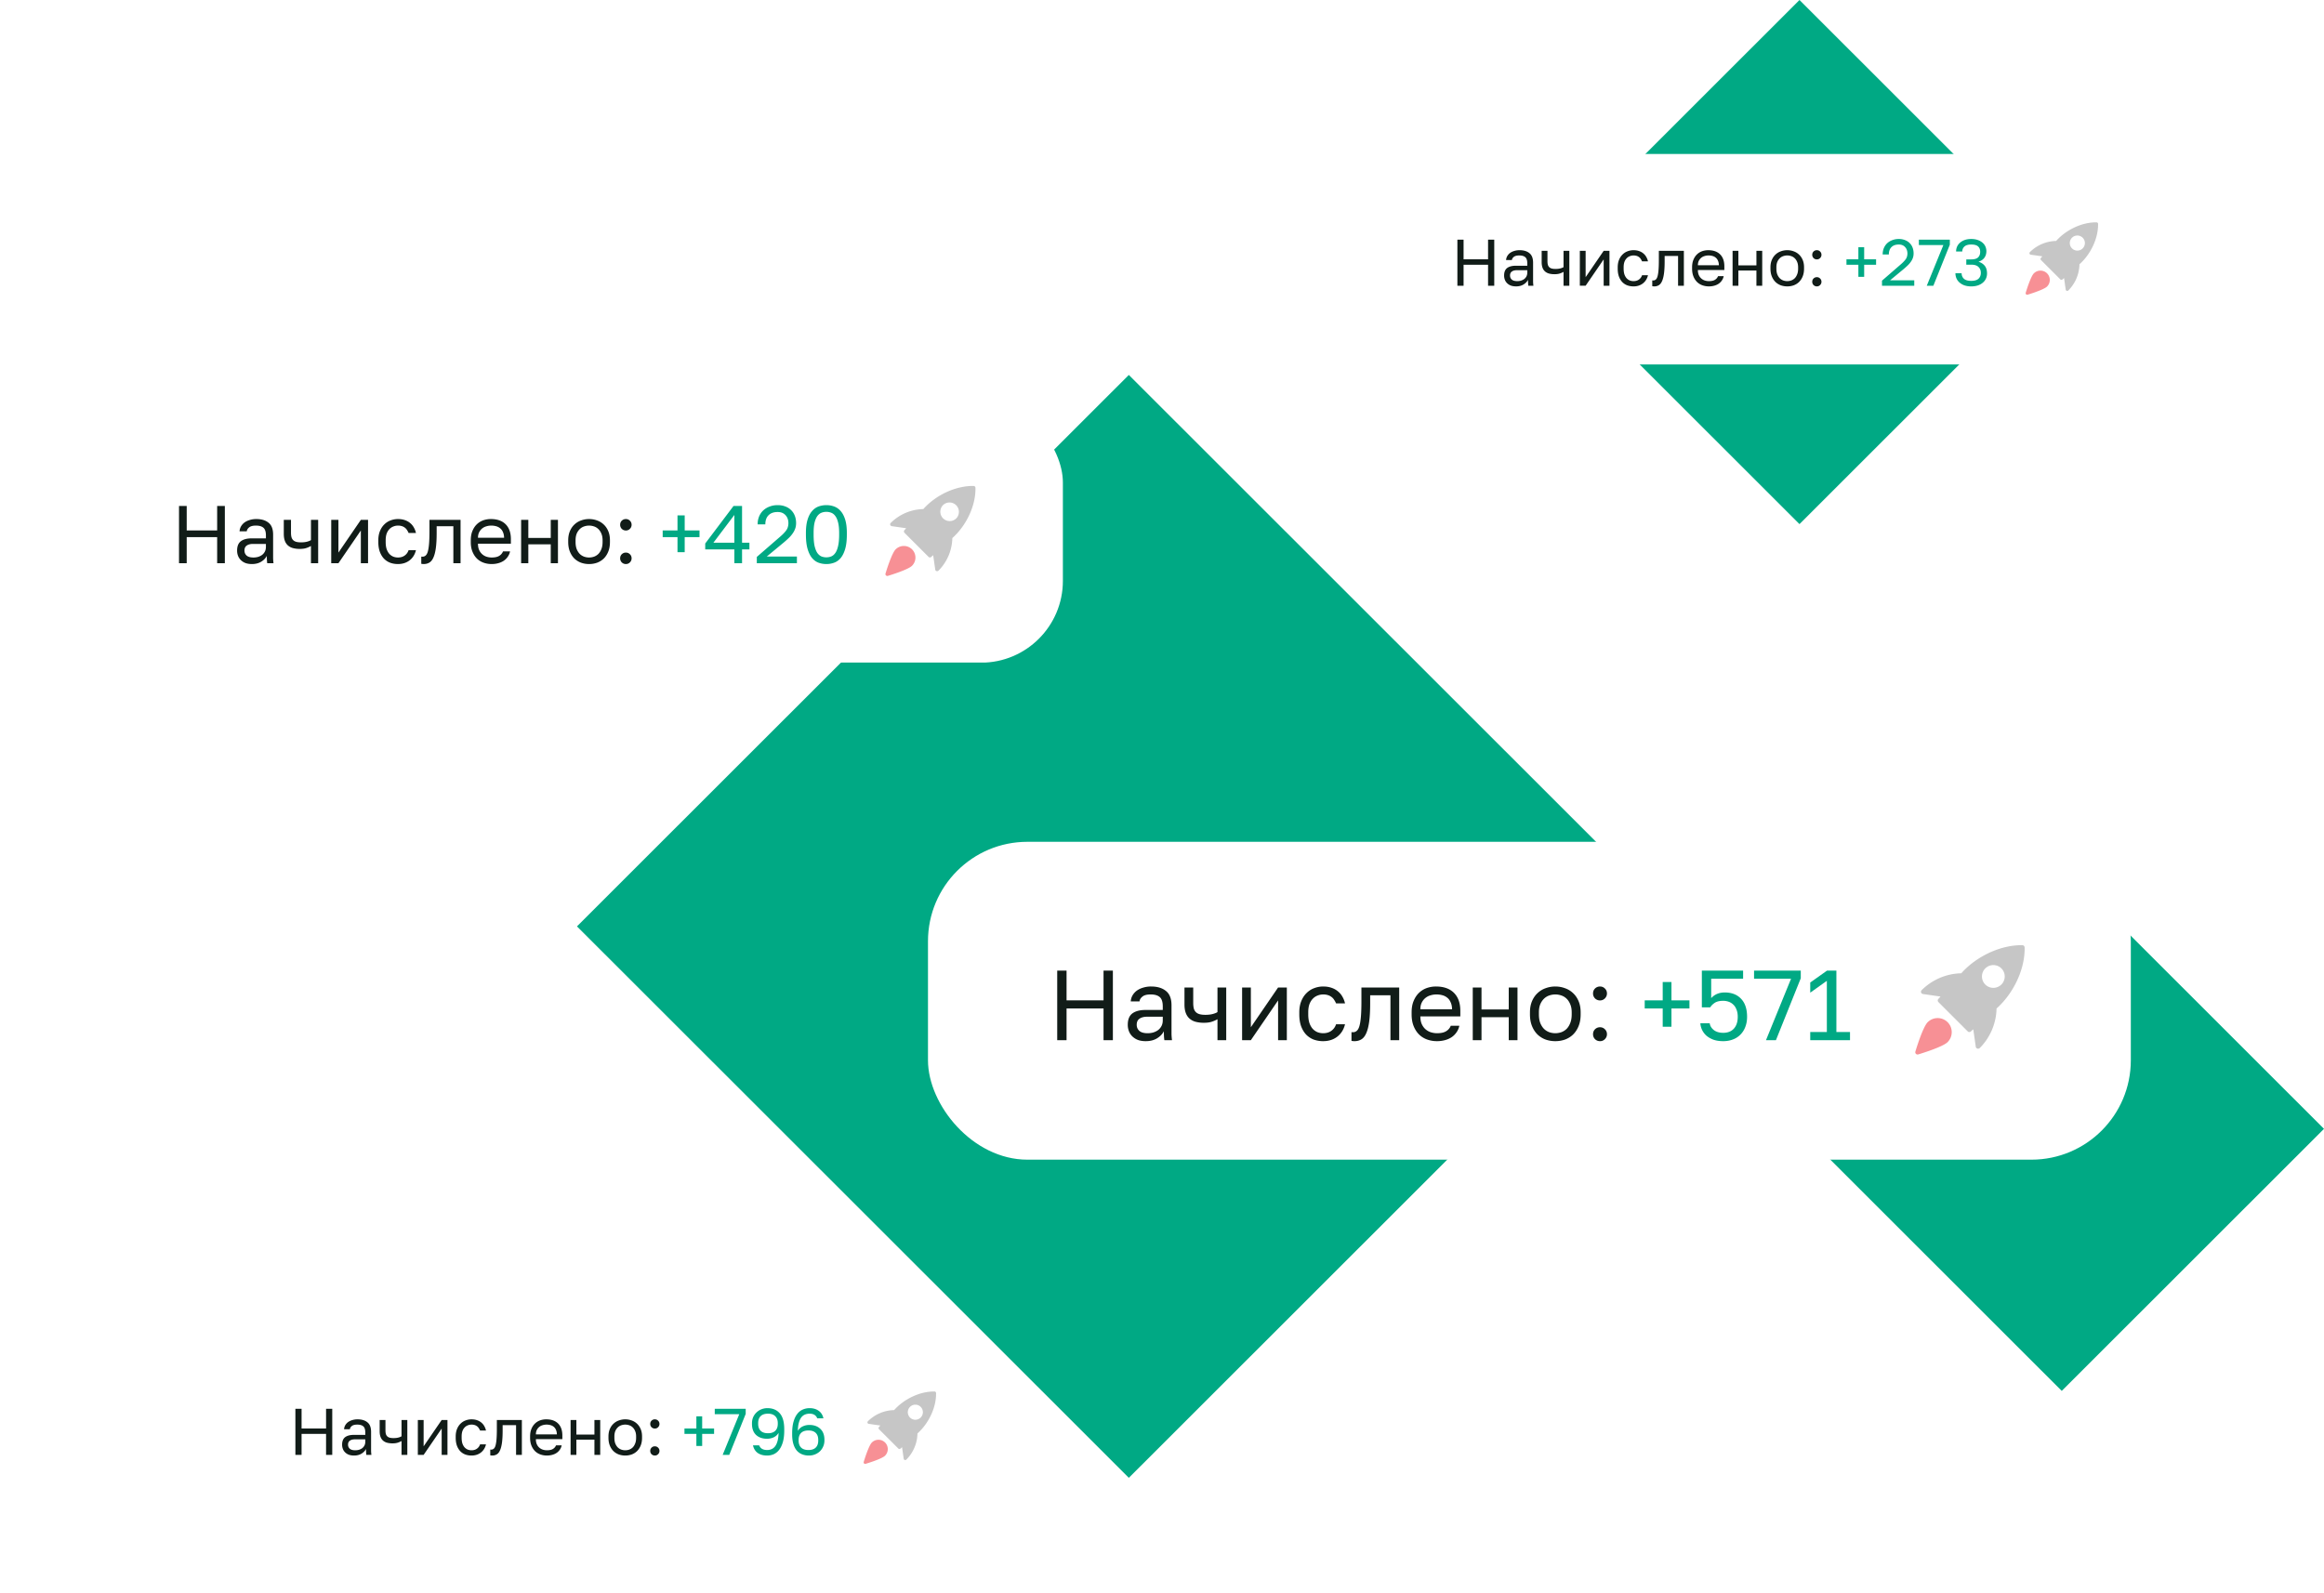
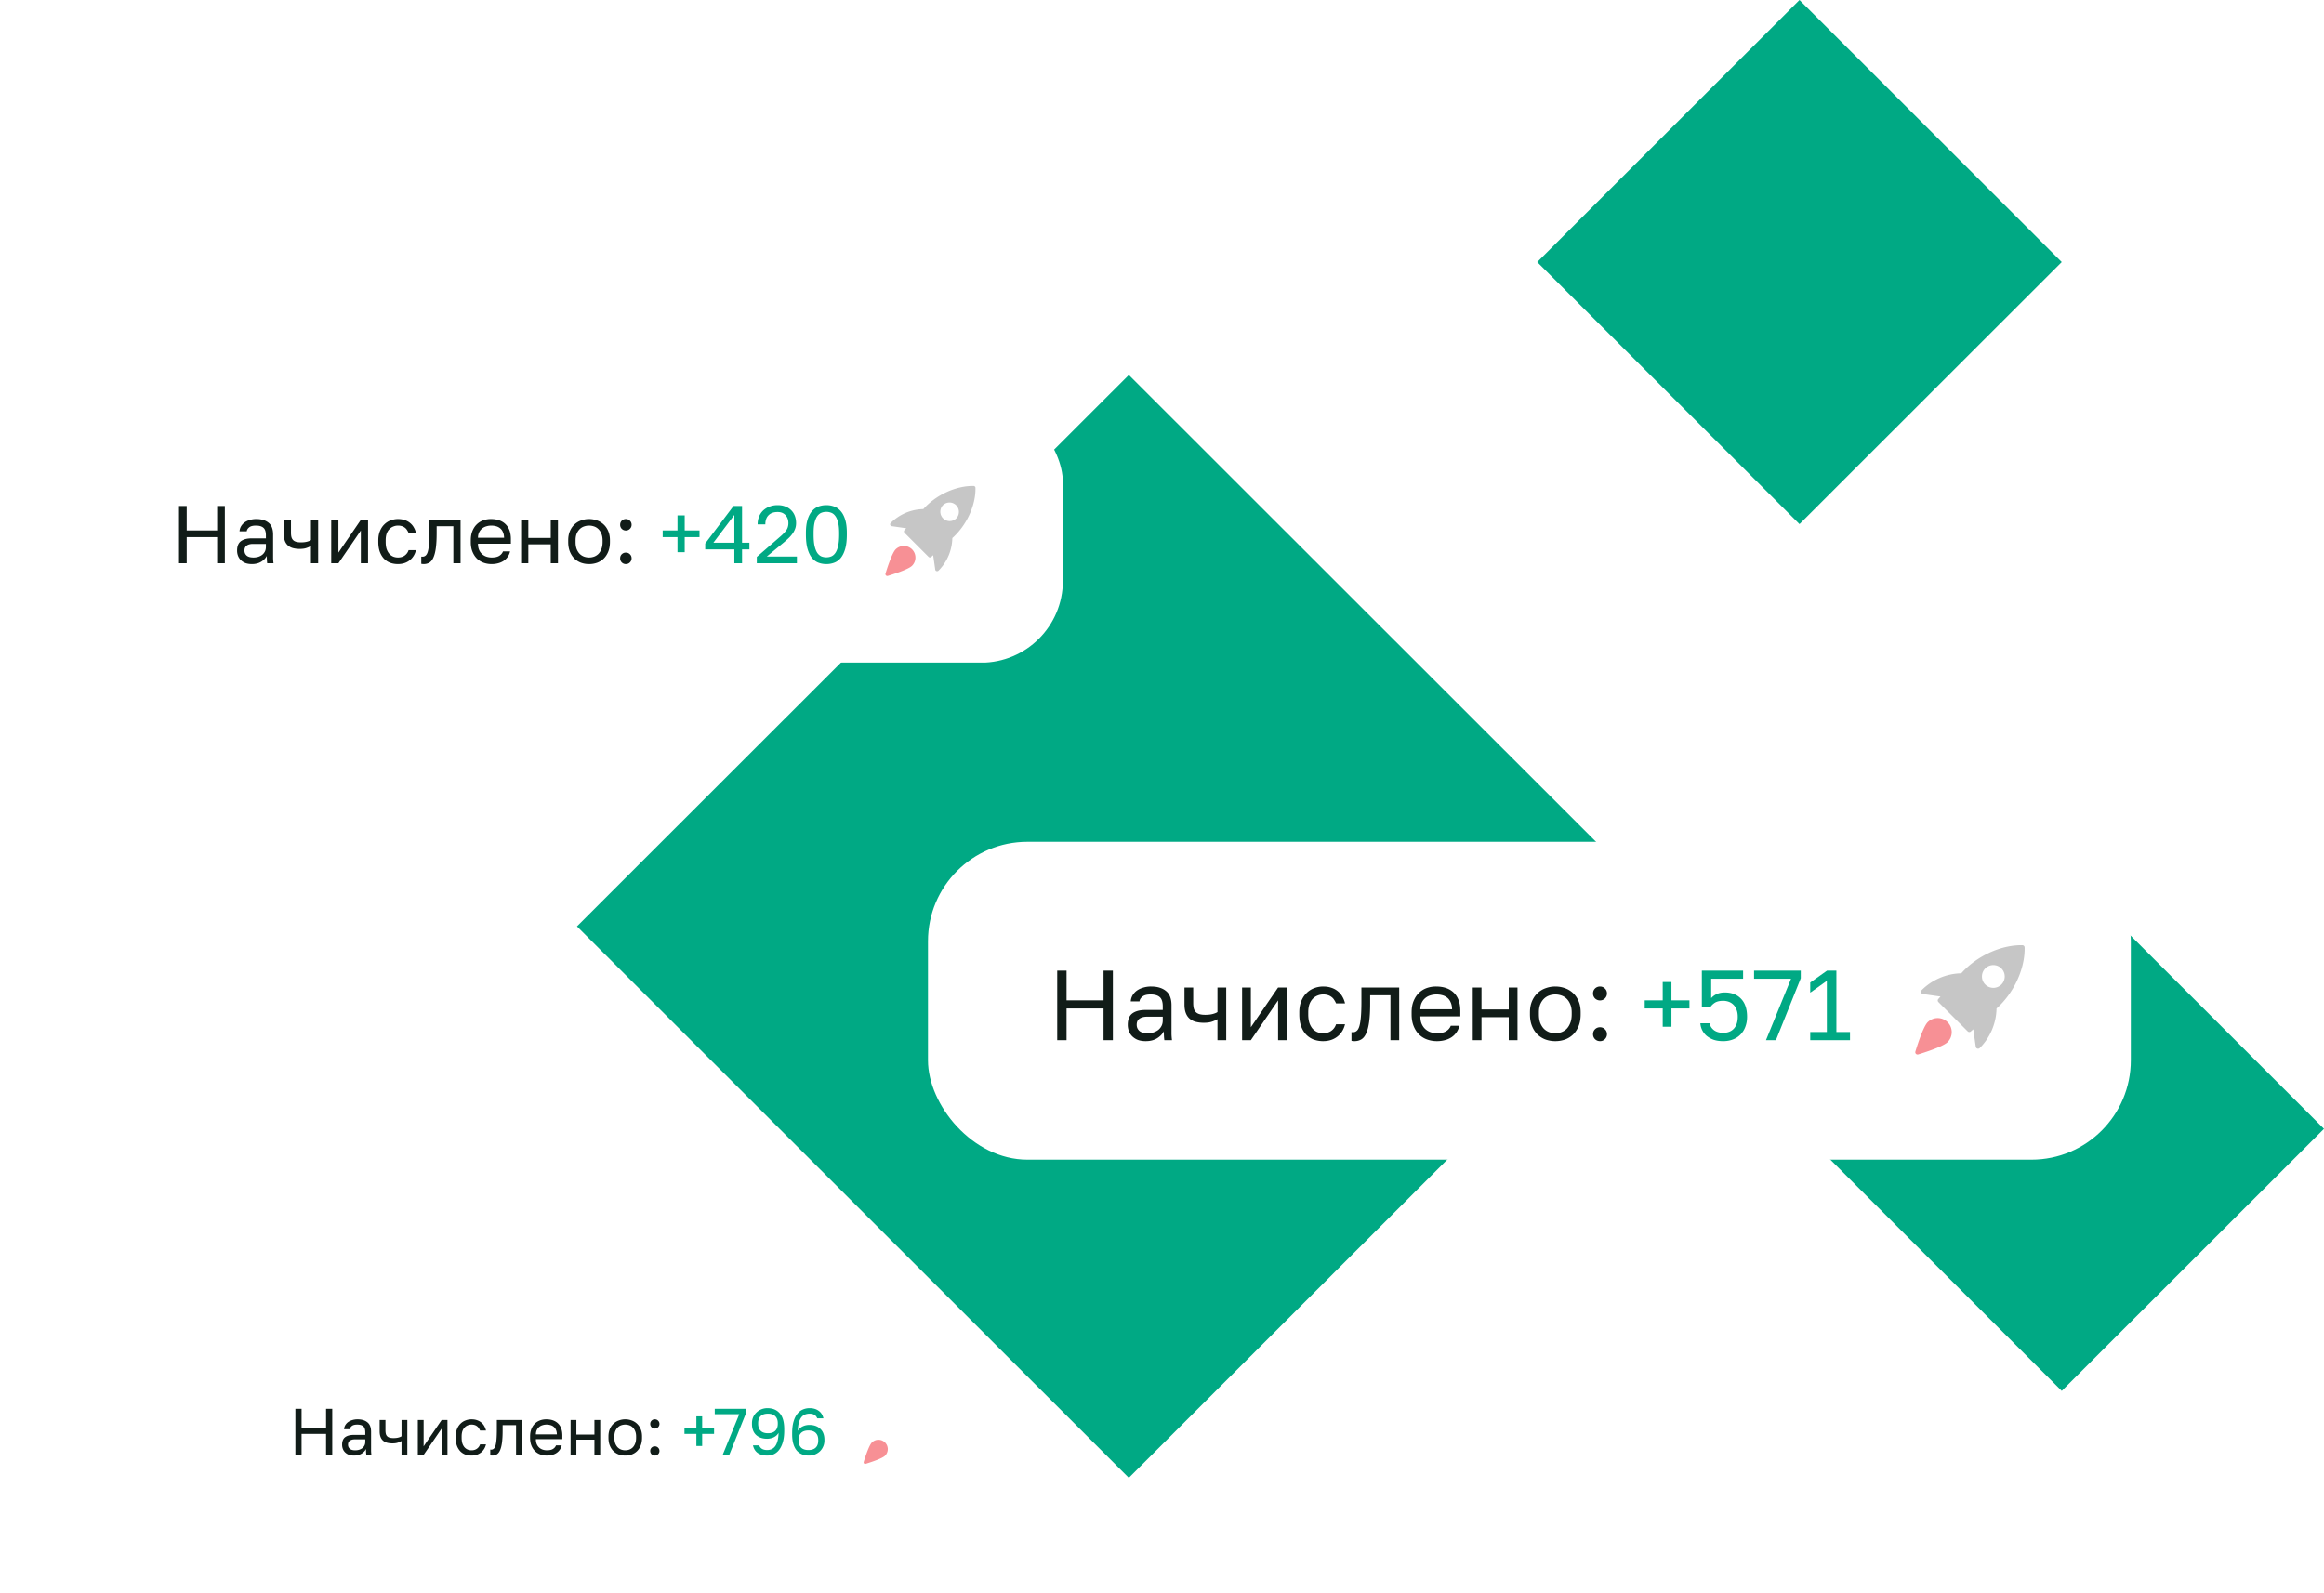
<svg xmlns="http://www.w3.org/2000/svg" width="576" height="395" viewBox="0 0 576 395" fill="none">
  <path fill="#00A984" d="M143 229.65 279.78 92.948 416.56 229.65 279.78 366.352zM446 0l65 64.963-65 64.963-65-64.963zM511 214.877l65 64.963-65 64.963-65-64.963z" />
  <g clip-path="url(#a)" filter="url(#b)">
    <rect x="18" y="92.948" width="245.434" height="64.908" rx="20.284" fill="#fff" />
    <path d="M44.37 119.005h1.906v6.065h7.545v-6.065h1.907v14.199h-1.907v-6.471h-7.545v6.471h-1.907v-14.199Zm18.067 14.401c-.595 0-1.122-.081-1.582-.243a3.445 3.445 0 0 1-1.136-.71 2.96 2.96 0 0 1-.71-1.055 3.571 3.571 0 0 1-.243-1.338c0-1.069.31-1.839.933-2.313.636-.473 1.542-.71 2.718-.71h3.489v-.73c0-.919-.21-1.555-.629-1.907-.406-.351-1.02-.527-1.846-.527-.77 0-1.332.149-1.683.446-.352.284-.548.609-.589.974h-1.785a2.79 2.79 0 0 1 .345-1.197c.217-.378.5-.703.852-.973.365-.271.798-.48 1.298-.629a5.379 5.379 0 0 1 1.664-.244c1.27 0 2.278.305 3.022.913.757.595 1.136 1.576 1.136 2.941v5.862c.013.42.047.832.101 1.238H66.23c-.04-.311-.067-.602-.08-.873-.014-.284-.021-.601-.021-.953-.284.568-.744 1.048-1.38 1.44-.635.392-1.406.588-2.312.588Zm.386-1.622c.419 0 .811-.054 1.176-.163.379-.121.71-.29.994-.507.284-.229.507-.507.67-.831.162-.325.243-.703.243-1.136v-.73H62.72c-.662 0-1.183.135-1.562.405-.378.257-.567.67-.567 1.238 0 .5.175.912.527 1.237.365.324.933.487 1.704.487Zm14.248-2.86a5.62 5.62 0 0 1-1.136.507c-.433.149-.98.223-1.643.223a6.464 6.464 0 0 1-1.684-.203 3.086 3.086 0 0 1-1.237-.649 2.807 2.807 0 0 1-.77-1.156c-.177-.473-.265-1.055-.265-1.745v-3.448h1.785v3.144c0 .46.04.845.122 1.156.095.311.244.562.446.751.203.189.46.324.771.406.311.081.69.121 1.136.121.608 0 1.13-.061 1.562-.182.433-.122.737-.25.913-.386v-5.01h1.785v10.751H77.07v-4.28Zm5.024-6.471h1.785v8.114l5.557-8.114h1.785v10.751h-1.785v-8.114l-5.557 8.114h-1.785v-10.751Zm16.538 10.953c-.69 0-1.332-.108-1.927-.324a4.26 4.26 0 0 1-1.541-1.014c-.433-.46-.778-1.035-1.035-1.724-.243-.69-.365-1.495-.365-2.414v-.406c0-.865.135-1.629.406-2.292.27-.663.628-1.21 1.075-1.643a4.27 4.27 0 0 1 1.541-.994 5.077 5.077 0 0 1 1.846-.345c.636 0 1.204.088 1.704.264.514.176.953.419 1.318.73.379.311.683.676.913 1.096.244.419.419.872.528 1.359h-1.826a3.984 3.984 0 0 0-.385-.71 2.005 2.005 0 0 0-.528-.589 2.355 2.355 0 0 0-.73-.385 3.137 3.137 0 0 0-.994-.142c-.392 0-.77.074-1.136.223a2.57 2.57 0 0 0-.973.649c-.284.284-.514.656-.69 1.116-.162.46-.243 1.014-.243 1.663v.406c0 .689.08 1.284.243 1.785.176.487.406.886.69 1.197a2.8 2.8 0 0 0 .973.669 3.25 3.25 0 0 0 1.136.203c.663 0 1.217-.163 1.663-.487.46-.325.785-.771.974-1.339h1.826c-.257 1.068-.785 1.914-1.583 2.536-.797.608-1.758.912-2.88.912Zm6.388 0c-.203 0-.406-.02-.609-.06v-1.785c.068.013.169.02.305.02.297 0 .554-.095.77-.284.23-.189.413-.521.548-.994.135-.473.237-1.116.304-1.927.068-.811.102-1.839.102-3.083v-2.84h7.708v10.751h-1.785v-9.169h-4.138v1.664c0 1.501-.068 2.745-.203 3.732-.135.987-.338 1.778-.609 2.373-.257.582-.588.994-.994 1.237-.405.244-.872.365-1.399.365Zm16.835 0c-.69 0-1.346-.108-1.968-.324a4.539 4.539 0 0 1-1.643-.994c-.473-.46-.852-1.034-1.136-1.724-.284-.69-.426-1.501-.426-2.434v-.406c0-.892.135-1.663.406-2.312.27-.663.629-1.21 1.075-1.643.46-.446.987-.778 1.582-.994a5.66 5.66 0 0 1 1.907-.325c1.582 0 2.806.433 3.671 1.299.866.865 1.298 2.089 1.298 3.671v1.136h-8.154c0 .635.102 1.169.304 1.602a3.002 3.002 0 0 0 1.867 1.643c.405.122.811.183 1.217.183.811 0 1.433-.135 1.866-.406a2.25 2.25 0 0 0 .953-1.116h1.744a3.519 3.519 0 0 1-.588 1.359c-.27.393-.608.724-1.014.994a4.609 4.609 0 0 1-1.359.589c-.5.135-1.034.202-1.602.202Zm-.102-9.533c-.419 0-.825.061-1.217.183-.392.108-.744.29-1.055.547-.297.244-.54.555-.73.933-.189.379-.284.832-.284 1.359h6.471c-.014-.554-.108-1.021-.284-1.399a2.305 2.305 0 0 0-.67-.933 2.6 2.6 0 0 0-1.014-.528 4.414 4.414 0 0 0-1.217-.162Zm7.405-1.42h1.785v4.483h5.558v-4.483h1.785v10.751h-1.785v-4.686h-5.558v4.686h-1.785v-10.751Zm16.843 10.953a5.95 5.95 0 0 1-1.967-.324 4.781 4.781 0 0 1-1.643-1.014c-.474-.46-.852-1.035-1.136-1.724-.284-.69-.426-1.495-.426-2.414v-.406c0-.865.142-1.629.426-2.292.284-.663.662-1.21 1.136-1.643a4.544 4.544 0 0 1 1.643-.994 5.623 5.623 0 0 1 1.967-.345c.69 0 1.346.115 1.968.345a4.561 4.561 0 0 1 1.643.994c.473.433.851.98 1.135 1.643.284.663.426 1.427.426 2.292v.406c0 .919-.142 1.724-.426 2.414-.284.689-.662 1.264-1.135 1.724a4.8 4.8 0 0 1-1.643 1.014 5.956 5.956 0 0 1-1.968.324Zm0-1.622c.406 0 .811-.068 1.217-.203a3.072 3.072 0 0 0 1.075-.669c.311-.311.561-.71.751-1.197.202-.487.304-1.082.304-1.785v-.406c0-.649-.102-1.203-.304-1.663a3.27 3.27 0 0 0-.751-1.136 2.822 2.822 0 0 0-1.075-.649 3.835 3.835 0 0 0-1.217-.203c-.406 0-.811.068-1.217.203a2.822 2.822 0 0 0-1.075.649 3.502 3.502 0 0 0-.771 1.136c-.189.46-.284 1.014-.284 1.663v.406c0 .703.095 1.298.284 1.785.203.487.46.886.771 1.197.311.297.669.52 1.075.669.406.135.811.203 1.217.203Zm9.12 1.622c-.392 0-.73-.135-1.014-.405a1.418 1.418 0 0 1-.406-1.014c0-.406.135-.744.406-1.015.284-.27.622-.405 1.014-.405s.723.135.994.405c.284.271.426.609.426 1.015 0 .392-.142.73-.426 1.014-.271.27-.602.405-.994.405Zm0-8.316c-.392 0-.73-.135-1.014-.406a1.418 1.418 0 0 1-.406-1.014c0-.405.135-.744.406-1.014.284-.27.622-.406 1.014-.406s.723.136.994.406c.284.27.426.609.426 1.014 0 .392-.142.73-.426 1.014a1.351 1.351 0 0 1-.994.406Z" fill="#111C18" />
    <path d="M167.917 126.733h-3.671v-1.663h3.671v-3.732h1.785v3.732h3.671v1.663h-3.671v3.732h-1.785v-3.732Zm14.093 3.043h-7.221v-1.461l7.018-9.31h2.11v9.107h1.825v1.664h-1.825v3.428h-1.907v-3.428Zm0-1.664v-6.876l-5.192 6.876h5.192Zm5.565 3.53 5.68-4.929c.432-.365.784-.697 1.054-.994.284-.298.507-.575.67-.832.162-.27.27-.534.324-.791a3.24 3.24 0 0 0 .102-.831c0-.798-.237-1.454-.71-1.968-.474-.527-1.123-.791-1.948-.791-.987 0-1.744.27-2.271.811-.528.528-.791 1.278-.791 2.252h-1.907c0-.69.115-1.325.345-1.907a4.403 4.403 0 0 1 1.014-1.521 4.724 4.724 0 0 1 1.582-.974c.609-.243 1.285-.365 2.028-.365.717 0 1.359.115 1.927.345a3.905 3.905 0 0 1 1.441.933c.392.392.689.859.892 1.4.203.54.304 1.135.304 1.785 0 .486-.074.939-.223 1.359a4.814 4.814 0 0 1-.629 1.196 7.058 7.058 0 0 1-.953 1.116c-.365.352-.771.717-1.217 1.095l-4.239 3.509h7.464v1.664h-9.939v-1.562Zm17.243 1.764c-.69 0-1.346-.114-1.968-.344-.608-.23-1.142-.622-1.602-1.177-.46-.568-.825-1.318-1.095-2.251-.271-.947-.406-2.123-.406-3.53v-.405c0-1.312.135-2.407.406-3.286.27-.879.635-1.582 1.095-2.11.46-.541.994-.926 1.602-1.156a5.628 5.628 0 0 1 1.968-.345c.69 0 1.339.115 1.947.345.622.23 1.163.615 1.623 1.156.46.528.825 1.231 1.095 2.11.271.879.406 1.974.406 3.286v.405c0 1.407-.135 2.583-.406 3.53-.27.933-.635 1.683-1.095 2.251-.46.555-1.001.947-1.623 1.177a5.456 5.456 0 0 1-1.947.344Zm0-1.663c.419 0 .818-.074 1.197-.223.392-.162.73-.446 1.014-.852.297-.419.527-.994.689-1.724.176-.73.264-1.677.264-2.84v-.405c0-1.055-.088-1.921-.264-2.597-.162-.676-.392-1.21-.689-1.602-.284-.392-.622-.663-1.014-.811a3.242 3.242 0 0 0-1.197-.224 3.29 3.29 0 0 0-1.217.224c-.379.148-.717.419-1.014.811-.284.392-.514.926-.69 1.602-.162.676-.243 1.542-.243 2.597v.405c0 1.163.081 2.11.243 2.84.176.73.406 1.305.69 1.724.297.406.635.69 1.014.852a3.29 3.29 0 0 0 1.217.223Z" fill="#00A984" />
    <g opacity=".5" clip-path="url(#c)">
      <path d="M241.308 114.05c-4.355-.079-9.322 2.198-12.467 5.73a11.8 11.8 0 0 0-8.084 3.443.466.466 0 0 0 .26.791l3.583.513-.442.495a.465.465 0 0 0 .018.639l5.975 5.975a.468.468 0 0 0 .639.018l.496-.443.513 3.583c.025.175.162.303.329.359a.425.425 0 0 0 .133.021.526.526 0 0 0 .36-.15 11.77 11.77 0 0 0 3.412-8.055c3.536-3.15 5.831-8.116 5.73-12.466a.466.466 0 0 0-.455-.453Zm-4.284 8.024a2.313 2.313 0 0 1-1.643.68 2.317 2.317 0 0 1-1.644-.68 2.33 2.33 0 0 1 0-3.287 2.325 2.325 0 0 1 3.287 3.287Z" fill="#8D8D8D" />
      <path d="M221.987 129.764c-.995.995-2.361 5.489-2.513 5.997a.464.464 0 0 0 .579.579c.508-.152 5.002-1.518 5.997-2.512a2.878 2.878 0 0 0 0-4.064 2.877 2.877 0 0 0-4.063 0Z" fill="#F0212B" />
    </g>
  </g>
  <g clip-path="url(#d)" filter="url(#e)">
    <rect x="230" y="200.885" width="298.121" height="78.797" rx="24.638" fill="#fff" />
    <path d="M262.03 232.813h2.316v7.367h9.165v-7.367h2.316v17.247h-2.316v-7.86h-9.165v7.86h-2.316v-17.247Zm21.947 17.493c-.723 0-1.364-.098-1.922-.295a4.193 4.193 0 0 1-1.38-.863 3.592 3.592 0 0 1-.862-1.281 4.344 4.344 0 0 1-.296-1.626c0-1.298.378-2.234 1.133-2.809.772-.575 1.873-.862 3.302-.862h4.238v-.887c0-1.117-.255-1.889-.764-2.316-.493-.427-1.24-.641-2.242-.641-.936 0-1.618.181-2.045.542-.427.345-.665.739-.715 1.183h-2.168c.033-.526.173-1.01.419-1.454.263-.46.608-.854 1.035-1.182a5.022 5.022 0 0 1 1.577-.764 6.522 6.522 0 0 1 2.02-.296c1.544 0 2.768.37 3.671 1.109.92.723 1.38 1.914 1.38 3.572v7.121c.016.509.057 1.01.123 1.503h-1.897a13.823 13.823 0 0 1-.099-1.06 25.203 25.203 0 0 1-.024-1.158c-.345.69-.904 1.273-1.676 1.75-.772.476-1.708.714-2.808.714Zm.468-1.971c.509 0 .985-.066 1.429-.197.46-.148.862-.353 1.207-.616.345-.279.616-.616.813-1.01.197-.394.296-.854.296-1.38v-.887h-3.869c-.804 0-1.437.164-1.897.493-.46.312-.69.813-.69 1.503 0 .608.214 1.109.641 1.503.444.394 1.133.591 2.07.591Zm17.306-3.474c-.378.23-.838.435-1.38.616-.525.181-1.19.271-1.995.271a7.852 7.852 0 0 1-2.045-.246 3.748 3.748 0 0 1-1.503-.789c-.411-.361-.723-.829-.936-1.404-.214-.575-.321-1.281-.321-2.119v-4.188h2.168v3.819c0 .558.05 1.026.148 1.404.115.378.296.682.542.912.247.229.559.394.937.492.377.099.837.148 1.379.148.739 0 1.372-.074 1.897-.222.526-.147.896-.304 1.109-.468v-6.085h2.168v13.058h-2.168v-5.199Zm6.103-7.859h2.168v9.855l6.751-9.855h2.168v13.058h-2.168v-9.855l-6.751 9.855h-2.168v-13.058Zm20.088 13.304a6.794 6.794 0 0 1-2.34-.394 5.17 5.17 0 0 1-1.873-1.232c-.525-.558-.944-1.256-1.256-2.094-.296-.838-.444-1.815-.444-2.932v-.493c0-1.051.165-1.979.493-2.784.329-.805.764-1.47 1.306-1.996a5.175 5.175 0 0 1 1.872-1.207 6.175 6.175 0 0 1 2.242-.419c.772 0 1.462.107 2.07.321a4.882 4.882 0 0 1 1.602.886c.459.378.829.822 1.108 1.331a5.75 5.75 0 0 1 .641 1.651h-2.218a4.784 4.784 0 0 0-.468-.863 2.41 2.41 0 0 0-.64-.714 2.854 2.854 0 0 0-.887-.468 3.825 3.825 0 0 0-1.208-.173c-.476 0-.936.091-1.379.271a3.12 3.12 0 0 0-1.183.789c-.345.345-.624.796-.838 1.355-.197.558-.295 1.232-.295 2.02v.493c0 .838.098 1.56.295 2.168.214.591.493 1.076.838 1.454.345.361.739.632 1.183.813.443.164.903.246 1.379.246.805 0 1.479-.197 2.021-.591.558-.394.952-.936 1.182-1.626h2.218c-.312 1.297-.953 2.324-1.922 3.079-.969.74-2.135 1.109-3.499 1.109Zm7.76 0c-.247 0-.493-.024-.74-.074v-2.168c.083.017.206.025.37.025.361 0 .673-.115.936-.345.279-.23.501-.633.665-1.207.165-.575.288-1.356.37-2.341.082-.986.123-2.234.123-3.745v-3.449h9.363v13.058h-2.168v-11.137h-5.027v2.021c0 1.823-.082 3.334-.246 4.533-.164 1.199-.411 2.16-.739 2.883-.312.706-.715 1.207-1.207 1.503-.493.295-1.06.443-1.7.443Zm20.448 0a7.223 7.223 0 0 1-2.39-.394 5.523 5.523 0 0 1-1.995-1.207c-.575-.559-1.035-1.257-1.38-2.095-.345-.837-.517-1.823-.517-2.956v-.493c0-1.084.164-2.02.492-2.809.329-.804.764-1.47 1.306-1.995a5.37 5.37 0 0 1 1.922-1.208 6.88 6.88 0 0 1 2.316-.394c1.922 0 3.408.526 4.459 1.577 1.052 1.051 1.577 2.538 1.577 4.46v1.379h-9.904c0 .772.123 1.421.369 1.947.247.525.567.952.961 1.281.394.328.83.567 1.306.714.493.148.985.222 1.478.222.986 0 1.741-.164 2.267-.493.542-.328.928-.78 1.158-1.355h2.119a4.29 4.29 0 0 1-.715 1.651 4.524 4.524 0 0 1-1.232 1.207 5.569 5.569 0 0 1-1.65.715 7.45 7.45 0 0 1-1.947.246Zm-.123-11.58a4.95 4.95 0 0 0-1.478.222 3.398 3.398 0 0 0-1.281.665 3.406 3.406 0 0 0-.887 1.134c-.23.46-.345 1.01-.345 1.65h7.859c-.016-.673-.131-1.24-.345-1.7-.197-.476-.468-.854-.813-1.133a3.152 3.152 0 0 0-1.232-.641 5.371 5.371 0 0 0-1.478-.197Zm8.995-1.724h2.168v5.445h6.751v-5.445h2.168v13.058h-2.168v-5.692h-6.751v5.692h-2.168v-13.058Zm20.458 13.304a7.223 7.223 0 0 1-2.39-.394 5.816 5.816 0 0 1-1.995-1.232c-.575-.558-1.035-1.256-1.38-2.094-.345-.838-.518-1.815-.518-2.932v-.493c0-1.051.173-1.979.518-2.784.345-.805.805-1.47 1.38-1.996a5.523 5.523 0 0 1 1.995-1.207 6.85 6.85 0 0 1 2.39-.419c.838 0 1.635.14 2.39.419a5.518 5.518 0 0 1 1.996 1.207c.575.526 1.035 1.191 1.38 1.996.344.805.517 1.733.517 2.784v.493c0 1.117-.173 2.094-.517 2.932-.345.838-.805 1.536-1.38 2.094a5.811 5.811 0 0 1-1.996 1.232 7.214 7.214 0 0 1-2.39.394Zm0-1.971a4.65 4.65 0 0 0 1.478-.246 3.724 3.724 0 0 0 1.306-.813c.378-.378.682-.863.912-1.454.246-.591.369-1.314.369-2.168v-.493c0-.788-.123-1.462-.369-2.02-.23-.559-.534-1.019-.912-1.38a3.435 3.435 0 0 0-1.306-.788 4.624 4.624 0 0 0-1.478-.247c-.493 0-.985.082-1.478.247a3.443 3.443 0 0 0-1.306.788c-.378.361-.69.821-.936 1.38-.23.558-.345 1.232-.345 2.02v.493c0 .854.115 1.577.345 2.168.246.591.558 1.076.936 1.454.378.361.813.632 1.306.813.493.164.985.246 1.478.246Zm11.078 1.971c-.477 0-.887-.164-1.232-.493a1.722 1.722 0 0 1-.493-1.231c0-.493.164-.904.493-1.232a1.722 1.722 0 0 1 1.232-.493c.476 0 .878.164 1.207.493.345.328.517.739.517 1.232 0 .476-.172.886-.517 1.231a1.64 1.64 0 0 1-1.207.493Zm0-10.101c-.477 0-.887-.165-1.232-.493a1.724 1.724 0 0 1-.493-1.232c0-.493.164-.904.493-1.232a1.722 1.722 0 0 1 1.232-.493c.476 0 .878.164 1.207.493.345.328.517.739.517 1.232 0 .476-.172.887-.517 1.232a1.645 1.645 0 0 1-1.207.493Z" fill="#111C18" />
    <path d="M412.1 242.2h-4.46v-2.02h4.46v-4.533h2.168v4.533h4.459v2.02h-4.459v4.534H412.1V242.2Zm14.999 8.106c-.936 0-1.749-.123-2.439-.369-.69-.263-1.273-.6-1.749-1.011a4.628 4.628 0 0 1-1.06-1.429 4.395 4.395 0 0 1-.418-1.626h2.316c.082.624.41 1.175.985 1.651.591.476 1.38.715 2.365.715 1.117 0 1.996-.345 2.637-1.035.64-.707.961-1.684.961-2.932 0-.706-.107-1.314-.321-1.823-.197-.51-.468-.92-.813-1.232a3.098 3.098 0 0 0-1.133-.69 4.037 4.037 0 0 0-1.331-.222c-.887 0-1.585.164-2.094.493-.493.328-.87.706-1.133 1.133h-2.07v-9.116h10.225v2.02h-7.909v4.805c.854-.936 1.971-1.404 3.351-1.404 1.708 0 3.055.517 4.041 1.552 1.002 1.035 1.503 2.529 1.503 4.484 0 .92-.148 1.757-.444 2.513a5.294 5.294 0 0 1-1.207 1.897 5.042 5.042 0 0 1-1.873 1.207c-.722.28-1.519.419-2.39.419Zm16.805-15.473h-9.165v-2.02h11.58v1.897l-6.159 15.35h-2.464l6.208-15.227Zm4.762 13.206h4.115v-12.688l-4.115 2.932v-2.513l4.164-2.957h2.316v15.226h3.376v2.021h-9.856v-2.021Z" fill="#00A984" />
    <g opacity=".5" clip-path="url(#f)">
      <path d="M501.246 226.517c-5.29-.095-11.324 2.67-15.143 6.96a14.33 14.33 0 0 0-9.82 4.182.568.568 0 0 0-.14.578.567.567 0 0 0 .456.383l4.353.623-.538.602c-.2.224-.19.564.023.776l7.257 7.257a.562.562 0 0 0 .776.022l.602-.538.623 4.353c.031.212.198.368.4.435a.518.518 0 0 0 .162.025c.16 0 .324-.07.437-.182 2.58-2.58 4.076-6.134 4.145-9.783 4.295-3.827 7.083-9.859 6.96-15.142a.567.567 0 0 0-.553-.551Zm-5.203 9.747c-.55.55-1.273.826-1.997.826a2.815 2.815 0 0 1-1.996-.826 2.828 2.828 0 0 1 0-3.993 2.826 2.826 0 0 1 3.993 0 2.826 2.826 0 0 1 0 3.993Z" fill="#8D8D8D" />
      <path d="M477.777 245.604c-1.208 1.209-2.867 6.667-3.053 7.285a.567.567 0 0 0 .704.704c.618-.186 6.076-1.844 7.285-3.053a3.496 3.496 0 0 0 0-4.936 3.497 3.497 0 0 0-4.936 0Z" fill="#F0212B" />
    </g>
  </g>
  <g clip-path="url(#g)" filter="url(#h)">
    <rect x="340" y="33" width="197.433" height="52.184" rx="16.317" fill="#fff" />
    <path d="M361.212 54.246h1.534v4.878h6.069v-4.878h1.534v11.422h-1.534v-5.206h-6.069v5.206h-1.534V54.246Zm14.534 11.585c-.478 0-.903-.066-1.272-.196a2.774 2.774 0 0 1-.914-.571 2.382 2.382 0 0 1-.571-.849 2.866 2.866 0 0 1-.196-1.077c0-.859.25-1.479.75-1.86.512-.38 1.241-.57 2.187-.57h2.806v-.588c0-.74-.168-1.251-.505-1.534-.327-.283-.822-.424-1.485-.424-.62 0-1.072.12-1.355.359-.282.228-.44.49-.473.783h-1.436c.022-.348.115-.67.278-.963.174-.304.402-.565.685-.783a3.342 3.342 0 0 1 1.044-.506c.403-.13.849-.196 1.338-.196 1.023 0 1.833.245 2.432.735.609.478.913 1.267.913 2.366v4.715c.011.337.038.67.082.996h-1.257a9.24 9.24 0 0 1-.065-.702 16.126 16.126 0 0 1-.016-.767c-.229.457-.598.843-1.11 1.159-.511.315-1.131.473-1.86.473Zm.31-1.306c.337 0 .653-.043.947-.13.304-.098.571-.234.799-.408.229-.185.408-.408.539-.67.13-.26.195-.565.195-.913v-.587h-2.561c-.533 0-.952.108-1.257.326-.304.207-.457.538-.457.995 0 .403.142.735.425.996.293.26.75.391 1.37.391Zm11.462-2.3a4.521 4.521 0 0 1-.914.408c-.348.12-.789.179-1.322.179-.5 0-.952-.054-1.354-.163a2.487 2.487 0 0 1-.995-.522 2.255 2.255 0 0 1-.62-.93c-.142-.381-.213-.849-.213-1.404V57.02h1.436v2.529c0 .37.033.68.098.93.076.25.196.451.359.604.163.152.37.26.62.326.25.065.555.098.914.098.49 0 .908-.05 1.256-.147.348-.098.593-.201.735-.31v-4.03h1.436v8.648h-1.436v-3.443Zm4.041-5.205h1.436v6.526l4.471-6.526h1.436v8.648h-1.436V59.14l-4.471 6.527h-1.436V57.02Zm13.304 8.81a4.503 4.503 0 0 1-1.55-.26 3.418 3.418 0 0 1-1.24-.816 4.054 4.054 0 0 1-.832-1.387c-.196-.555-.294-1.202-.294-1.942V61.1c0-.696.109-1.311.326-1.844a3.83 3.83 0 0 1 .865-1.322 3.422 3.422 0 0 1 1.24-.8 4.09 4.09 0 0 1 1.485-.277c.511 0 .968.071 1.371.212.413.142.767.338 1.06.588.305.25.55.544.735.881.195.337.337.702.424 1.093h-1.469a3.163 3.163 0 0 0-.31-.57 1.603 1.603 0 0 0-.424-.474 1.882 1.882 0 0 0-.587-.31 2.533 2.533 0 0 0-.8-.114c-.315 0-.62.06-.914.18a2.076 2.076 0 0 0-.783.521 2.536 2.536 0 0 0-.555.898c-.13.37-.195.816-.195 1.338v.326c0 .555.065 1.034.195 1.436.142.392.327.713.555.963.229.239.49.419.783.538.294.109.599.163.914.163.533 0 .979-.13 1.338-.391.37-.261.631-.62.783-1.077h1.469c-.207.86-.631 1.539-1.273 2.04-.642.489-1.414.734-2.317.734Zm5.139 0a2.49 2.49 0 0 1-.49-.048v-1.436c.054.01.136.016.245.016a.91.91 0 0 0 .62-.228c.185-.153.332-.42.44-.8.109-.38.191-.897.245-1.55.055-.653.082-1.48.082-2.48V57.02h6.2v8.648h-1.436v-7.376h-3.328v1.338c0 1.208-.055 2.209-.164 3.003-.108.794-.271 1.43-.489 1.909-.207.467-.473.8-.8.995a2.142 2.142 0 0 1-1.125.294Zm13.542 0a4.788 4.788 0 0 1-1.583-.26 3.65 3.65 0 0 1-1.321-.8 4.047 4.047 0 0 1-.914-1.387c-.229-.555-.343-1.207-.343-1.958V61.1c0-.718.109-1.338.326-1.86.218-.533.506-.974.865-1.322a3.55 3.55 0 0 1 1.273-.8 4.542 4.542 0 0 1 1.534-.26c1.272 0 2.257.348 2.953 1.044.696.696 1.044 1.68 1.044 2.953v.914h-6.559c0 .511.082.94.245 1.289a2.42 2.42 0 0 0 1.501 1.322c.326.097.653.146.979.146.653 0 1.153-.109 1.501-.326.359-.218.615-.517.767-.898h1.403a2.841 2.841 0 0 1-.473 1.094c-.218.315-.49.582-.816.8-.315.206-.68.364-1.093.473a4.924 4.924 0 0 1-1.289.163Zm-.082-7.668c-.337 0-.663.049-.979.147a2.26 2.26 0 0 0-1.436 1.19c-.152.305-.228.67-.228 1.094h5.205c-.011-.446-.087-.821-.228-1.126a1.854 1.854 0 0 0-.539-.75 2.08 2.08 0 0 0-.816-.425 3.548 3.548 0 0 0-.979-.13Zm5.957-1.142h1.436v3.606h4.471V57.02h1.436v8.648h-1.436v-3.77h-4.471v3.77h-1.436V57.02Zm13.549 8.81a4.788 4.788 0 0 1-1.583-.26 3.845 3.845 0 0 1-1.321-.816 4.045 4.045 0 0 1-.914-1.387c-.229-.555-.343-1.202-.343-1.942V61.1c0-.696.114-1.311.343-1.844.228-.533.533-.974.914-1.322.38-.359.821-.625 1.321-.8a4.533 4.533 0 0 1 1.583-.277c.555 0 1.082.093 1.583.278.5.174.941.44 1.321.8.381.347.686.788.914 1.321.228.533.343 1.148.343 1.844v.326c0 .74-.115 1.387-.343 1.942a4.045 4.045 0 0 1-.914 1.387c-.38.359-.821.63-1.321.816a4.788 4.788 0 0 1-1.583.26Zm0-1.305c.326 0 .653-.054.979-.163.326-.12.615-.299.865-.538.25-.25.451-.571.603-.963.164-.392.245-.87.245-1.436V61.1c0-.522-.081-.968-.245-1.338a2.624 2.624 0 0 0-.603-.914 2.28 2.28 0 0 0-.865-.522 3.08 3.08 0 0 0-.979-.163 3.08 3.08 0 0 0-.979.163 2.28 2.28 0 0 0-.865.522 2.82 2.82 0 0 0-.62.914c-.152.37-.228.816-.228 1.338v.326c0 .566.076 1.044.228 1.436.163.392.37.713.62.963.25.239.539.419.865.538.326.109.653.163.979.163Zm7.336 1.306c-.315 0-.587-.11-.816-.327a1.144 1.144 0 0 1-.326-.816c0-.326.109-.598.326-.815.229-.218.501-.327.816-.327.316 0 .582.11.8.327.228.217.342.49.342.816 0 .315-.114.587-.342.815a1.088 1.088 0 0 1-.8.327Zm0-6.69c-.315 0-.587-.109-.816-.327a1.144 1.144 0 0 1-.326-.815c0-.327.109-.599.326-.816.229-.218.501-.327.816-.327.316 0 .582.11.8.327.228.217.342.49.342.816 0 .315-.114.587-.342.815a1.088 1.088 0 0 1-.8.327Z" fill="#111C18" />
    <path d="M460.597 60.462h-2.954v-1.338h2.954v-3.002h1.436v3.002h2.953v1.338h-2.953v3.003h-1.436v-3.003Zm5.854 3.95 4.569-3.966c.348-.294.631-.56.849-.8.228-.239.407-.462.538-.668a2.05 2.05 0 0 0 .261-.637c.054-.206.082-.43.082-.669 0-.642-.191-1.17-.571-1.582-.381-.425-.903-.637-1.567-.637-.794 0-1.403.218-1.827.653-.425.424-.637 1.028-.637 1.811h-1.533c0-.555.092-1.066.277-1.534.196-.478.468-.886.816-1.224a3.796 3.796 0 0 1 1.272-.783 4.362 4.362 0 0 1 1.632-.293 4.1 4.1 0 0 1 1.55.277c.457.174.843.424 1.159.75.315.316.555.691.718 1.126.163.436.244.914.244 1.436 0 .392-.059.756-.179 1.094-.12.337-.288.658-.506.962a5.707 5.707 0 0 1-.767.898c-.293.282-.62.576-.979.88l-3.41 2.823h6.005v1.339h-7.996V64.41Zm15.209-8.828h-6.07v-1.338h7.669v1.256l-4.079 10.166h-1.632l4.112-10.084Zm6.906 10.247a5.25 5.25 0 0 1-1.664-.245 3.842 3.842 0 0 1-1.224-.702 2.934 2.934 0 0 1-.767-1.028 3.213 3.213 0 0 1-.261-1.289h1.534c0 .555.191 1.012.571 1.37.381.349.985.523 1.811.523.827 0 1.431-.18 1.812-.538.38-.37.571-.849.571-1.436 0-.61-.196-1.099-.588-1.469-.38-.38-.979-.57-1.795-.57h-1.223V59.14h1.223c.784 0 1.349-.163 1.697-.49.348-.337.522-.8.522-1.387 0-.565-.168-1.006-.505-1.321-.338-.327-.909-.49-1.714-.49-.772 0-1.338.169-1.697.506a1.608 1.608 0 0 0-.522 1.224h-1.533c0-.425.081-.827.244-1.208.174-.38.419-.707.735-.979a3.635 3.635 0 0 1 1.174-.669c.468-.163 1.001-.244 1.599-.244.599 0 1.132.081 1.599.244.468.163.86.381 1.175.653.327.272.571.593.735.963.163.37.244.756.244 1.158 0 .653-.174 1.208-.522 1.665-.337.446-.816.76-1.436.946.653.206 1.17.544 1.55 1.011.381.468.571 1.11.571 1.926 0 .435-.087.848-.261 1.24-.174.38-.429.718-.767 1.012a3.777 3.777 0 0 1-1.223.685 5.256 5.256 0 0 1-1.665.245Z" fill="#00A984" />
    <g opacity=".5" clip-path="url(#i)">
      <path d="M519.635 49.957c-3.504-.063-7.499 1.769-10.029 4.61a9.49 9.49 0 0 0-6.503 2.769.375.375 0 0 0 .209.636l2.883.413-.356.399a.373.373 0 0 0 .015.514l4.806 4.806a.373.373 0 0 0 .514.014l.398-.356.413 2.882c.02.141.131.244.265.29.034.01.07.016.107.016a.42.42 0 0 0 .289-.12 9.472 9.472 0 0 0 2.746-6.48c2.844-2.535 4.69-6.529 4.609-10.028a.375.375 0 0 0-.366-.365Zm-3.446 6.455a1.864 1.864 0 0 1-1.322.547c-.48 0-.958-.182-1.322-.547a1.872 1.872 0 0 1 0-2.644 1.871 1.871 0 0 1 2.644 0c.729.73.729 1.916 0 2.644Z" fill="#8D8D8D" />
      <path d="M504.092 62.598c-.8.8-1.899 4.415-2.022 4.824a.376.376 0 0 0 .466.466c.409-.122 4.025-1.221 4.825-2.021a2.314 2.314 0 0 0 0-3.269 2.315 2.315 0 0 0-3.269 0Z" fill="#F0212B" />
    </g>
  </g>
  <g clip-path="url(#j)" filter="url(#k)">
-     <rect x="52" y="322.816" width="197.433" height="52.184" rx="16.317" fill="#fff" />
    <path d="M73.212 344.079h1.534v4.879h6.07v-4.879h1.533v11.422h-1.534v-5.205h-6.07v5.205h-1.533v-11.422Zm14.534 11.585c-.478 0-.903-.065-1.272-.196a2.757 2.757 0 0 1-.914-.571 2.384 2.384 0 0 1-.571-.848 2.878 2.878 0 0 1-.196-1.077c0-.859.25-1.48.75-1.86.512-.381 1.24-.571 2.187-.571h2.806v-.588c0-.739-.168-1.251-.505-1.534-.327-.282-.822-.424-1.485-.424-.62 0-1.072.12-1.355.359-.282.229-.44.49-.473.783h-1.436c.022-.348.115-.669.278-.962.174-.305.402-.566.685-.783a3.31 3.31 0 0 1 1.044-.506 4.307 4.307 0 0 1 1.338-.196c1.023 0 1.833.245 2.431.734.61.479.914 1.267.914 2.366v4.716c.011.337.038.669.082.995h-1.257a8.832 8.832 0 0 1-.065-.702c-.01-.228-.016-.484-.016-.767-.229.457-.598.843-1.11 1.159-.51.315-1.131.473-1.86.473Zm.31-1.305c.338 0 .653-.044.947-.131.304-.098.57-.234.8-.408.228-.185.407-.408.538-.669.13-.261.195-.565.195-.913v-.588h-2.561c-.533 0-.952.109-1.257.327-.304.206-.457.538-.457.995 0 .402.142.734.425.995.293.261.75.392 1.37.392Zm11.462-2.301c-.25.152-.555.288-.914.408-.348.12-.789.18-1.322.18-.5 0-.952-.055-1.354-.164a2.472 2.472 0 0 1-.995-.522 2.256 2.256 0 0 1-.62-.93c-.142-.381-.213-.848-.213-1.403v-2.774h1.436v2.529c0 .37.033.68.098.93.076.25.196.452.36.604.162.152.37.261.62.326.25.066.554.098.913.098.49 0 .908-.049 1.256-.147.349-.098.593-.201.735-.31v-4.03h1.436v8.648h-1.436v-3.443Zm4.041-5.205h1.436v6.527l4.471-6.527h1.436v8.648h-1.436v-6.527l-4.471 6.527h-1.436v-8.648Zm13.304 8.811a4.503 4.503 0 0 1-1.55-.261 3.42 3.42 0 0 1-1.24-.816 4.054 4.054 0 0 1-.832-1.387c-.196-.554-.294-1.202-.294-1.941v-.327c0-.696.109-1.311.326-1.844.218-.533.506-.973.865-1.321a3.423 3.423 0 0 1 1.24-.8 4.087 4.087 0 0 1 1.485-.277c.511 0 .968.071 1.371.212.413.141.767.337 1.06.587.305.251.55.544.735.882.195.337.337.701.424 1.093h-1.469a3.152 3.152 0 0 0-.31-.571 1.612 1.612 0 0 0-.424-.474 1.914 1.914 0 0 0-.587-.31 2.54 2.54 0 0 0-.8-.114c-.315 0-.62.06-.914.18a2.081 2.081 0 0 0-.783.522 2.53 2.53 0 0 0-.555.897c-.13.37-.195.816-.195 1.338v.327c0 .554.065 1.033.195 1.435.142.392.327.713.555.963.229.239.49.419.783.539.294.108.599.163.914.163.533 0 .979-.131 1.338-.392.37-.261.631-.62.783-1.077h1.469c-.207.86-.631 1.54-1.273 2.04-.642.489-1.414.734-2.317.734Zm5.139 0a2.46 2.46 0 0 1-.49-.049v-1.436c.054.011.136.017.245.017a.913.913 0 0 0 .62-.229c.185-.152.332-.419.44-.799.109-.381.191-.898.245-1.55.055-.653.082-1.48.082-2.481v-2.284h6.2v8.648h-1.436v-7.375h-3.328v1.338c0 1.207-.055 2.208-.164 3.002-.108.794-.271 1.43-.489 1.909-.207.468-.473.8-.8.995a2.14 2.14 0 0 1-1.125.294Zm13.542 0a4.788 4.788 0 0 1-1.583-.261c-.5-.174-.941-.44-1.321-.799a4.055 4.055 0 0 1-.914-1.387c-.229-.555-.343-1.208-.343-1.958v-.327c0-.718.109-1.338.326-1.86a3.84 3.84 0 0 1 .865-1.322c.37-.358.794-.625 1.273-.799a4.544 4.544 0 0 1 1.534-.261c1.272 0 2.257.348 2.953 1.044.696.696 1.044 1.681 1.044 2.954v.913h-6.559c0 .512.082.941.245 1.289.163.348.375.631.636.849.261.217.549.375.865.473.326.098.653.147.979.147.653 0 1.153-.109 1.501-.327.359-.217.615-.516.767-.897h1.403a2.84 2.84 0 0 1-.473 1.093c-.218.316-.49.582-.816.8-.315.206-.68.364-1.093.473a4.916 4.916 0 0 1-1.289.163Zm-.082-7.669c-.337 0-.663.049-.979.147a2.257 2.257 0 0 0-1.436 1.191c-.152.305-.228.669-.228 1.093h5.205c-.011-.446-.087-.821-.228-1.125a1.852 1.852 0 0 0-.539-.751 2.078 2.078 0 0 0-.816-.424 3.547 3.547 0 0 0-.979-.131Zm5.957-1.142h1.436v3.606h4.471v-3.606h1.436v8.648h-1.436v-3.769h-4.471v3.769h-1.436v-8.648Zm13.549 8.811a4.788 4.788 0 0 1-1.583-.261 3.846 3.846 0 0 1-1.321-.816 4.046 4.046 0 0 1-.914-1.387c-.229-.554-.343-1.202-.343-1.941v-.327c0-.696.114-1.311.343-1.844.228-.533.533-.973.914-1.321.38-.359.821-.626 1.321-.8a4.53 4.53 0 0 1 1.583-.277 4.53 4.53 0 0 1 1.583.277c.5.174.941.441 1.321.8.381.348.686.788.914 1.321.228.533.343 1.148.343 1.844v.327c0 .739-.115 1.387-.343 1.941a4.046 4.046 0 0 1-.914 1.387c-.38.359-.821.631-1.321.816a4.788 4.788 0 0 1-1.583.261Zm0-1.305c.326 0 .653-.055.979-.163.326-.12.615-.3.865-.539.25-.25.451-.571.603-.963.164-.391.245-.87.245-1.435v-.327c0-.522-.081-.968-.245-1.338a2.617 2.617 0 0 0-.603-.913 2.278 2.278 0 0 0-.865-.523 3.101 3.101 0 0 0-.979-.163c-.326 0-.653.055-.979.163a2.278 2.278 0 0 0-.865.523c-.25.239-.457.543-.62.913-.152.37-.228.816-.228 1.338v.327c0 .565.076 1.044.228 1.435.163.392.37.713.62.963.25.239.539.419.865.539.326.108.653.163.979.163Zm7.336 1.305c-.315 0-.587-.109-.816-.326a1.146 1.146 0 0 1-.326-.816 1.11 1.11 0 0 1 1.142-1.142c.316 0 .582.109.8.326.228.218.342.49.342.816 0 .315-.114.587-.342.816a1.09 1.09 0 0 1-.8.326Zm0-6.69c-.315 0-.587-.109-.816-.326a1.145 1.145 0 0 1-.326-.816 1.11 1.11 0 0 1 1.142-1.142c.316 0 .582.109.8.326.228.218.342.49.342.816 0 .316-.114.587-.342.816a1.09 1.09 0 0 1-.8.326Z" fill="#111C18" />
    <path d="M172.597 350.296h-2.954v-1.338h2.954v-3.002h1.436v3.002h2.953v1.338h-2.953v3.002h-1.436v-3.002Zm10.626-4.879h-6.07v-1.338h7.669v1.257l-4.079 10.165h-1.632l4.112-10.084Zm6.906 10.247c-.924 0-1.691-.207-2.3-.62-.609-.424-1.012-1.06-1.208-1.909h1.534c.305.772.963 1.159 1.974 1.159.392 0 .756-.071 1.094-.213a2.16 2.16 0 0 0 .881-.701c.25-.327.451-.762.603-1.306.153-.543.24-1.223.262-2.039a2.875 2.875 0 0 1-.555.685 3.113 3.113 0 0 1-.718.457 4.024 4.024 0 0 1-1.567.326c-1.142 0-2.056-.315-2.741-.946-.674-.642-1.011-1.556-1.011-2.741v-.163c0-.544.097-1.045.293-1.502.207-.456.484-.848.832-1.174a3.674 3.674 0 0 1 1.224-.784 4.002 4.002 0 0 1 1.485-.277c1.284 0 2.295.419 3.035 1.256.75.838 1.126 2.16 1.126 3.965v.327c0 1.12-.114 2.077-.343 2.872-.228.783-.538 1.425-.93 1.925a3.513 3.513 0 0 1-1.338 1.077 4.132 4.132 0 0 1-1.632.326Zm.212-5.531c.795 0 1.398-.201 1.812-.604.413-.402.62-.979.62-1.73v-.163c0-.739-.212-1.316-.637-1.729-.413-.414-1.011-.62-1.795-.62-.794 0-1.397.201-1.811.603-.413.392-.62.974-.62 1.746v.163c0 .751.207 1.328.62 1.73.414.403 1.017.604 1.811.604Zm10.157 5.531a4.525 4.525 0 0 1-1.713-.31 3.456 3.456 0 0 1-1.322-.946c-.359-.435-.636-.979-.832-1.632-.196-.653-.294-1.43-.294-2.333v-.327c0-1.12.115-2.072.343-2.855.229-.794.539-1.436.93-1.925.392-.501.849-.86 1.371-1.077a4.135 4.135 0 0 1 1.68-.343c.881 0 1.621.212 2.219.636.61.414 1.012 1.045 1.208 1.893h-1.534c-.304-.772-.935-1.158-1.893-1.158-.413 0-.794.07-1.142.212a2.256 2.256 0 0 0-.914.701c-.25.327-.451.762-.603 1.306-.153.544-.24 1.223-.261 2.039a2.57 2.57 0 0 1 .554-.669c.218-.195.452-.348.702-.457.261-.119.528-.206.8-.261.272-.054.533-.081.783-.081 1.142 0 2.05.321 2.725.963.685.63 1.028 1.539 1.028 2.724v.164c0 .543-.104 1.044-.31 1.501a3.632 3.632 0 0 1-.816 1.191 3.83 3.83 0 0 1-1.224.767 4.002 4.002 0 0 1-1.485.277Zm-.13-1.37c.794 0 1.397-.202 1.811-.604.413-.403.62-.985.62-1.746v-.163c0-.751-.207-1.327-.62-1.73-.414-.402-1.017-.604-1.811-.604s-1.398.202-1.811.604c-.414.403-.621.979-.621 1.73v.163c0 .75.207 1.332.621 1.746.413.402 1.017.604 1.811.604Z" fill="#00A984" />
    <g opacity=".5" clip-path="url(#l)">
-       <path d="M231.635 339.79c-3.504-.062-7.499 1.769-10.029 4.61a9.495 9.495 0 0 0-6.503 2.769.376.376 0 0 0 .209.637l2.883.413-.356.398a.373.373 0 0 0 .015.514l4.806 4.807a.376.376 0 0 0 .514.014l.398-.356.413 2.882c.02.141.131.244.265.289.034.011.07.016.107.016a.42.42 0 0 0 .289-.12 9.474 9.474 0 0 0 2.746-6.48c2.844-2.534 4.69-6.528 4.609-10.028a.376.376 0 0 0-.366-.365Zm-3.446 6.456a1.865 1.865 0 0 1-1.322.547c-.48 0-.958-.183-1.322-.547a1.873 1.873 0 0 1 0-2.645 1.872 1.872 0 0 1 2.644 0c.729.73.729 1.916 0 2.645Z" fill="#8D8D8D" />
      <path d="M216.092 352.431c-.8.801-1.899 4.416-2.022 4.825a.377.377 0 0 0 .094.372.376.376 0 0 0 .372.094c.409-.123 4.025-1.221 4.825-2.022a2.315 2.315 0 0 0 0-3.269 2.316 2.316 0 0 0-3.269 0Z" fill="#F0212B" />
    </g>
  </g>
  <defs>
    <clipPath id="a">
      <path fill="#fff" transform="translate(18 92.948)" d="M0 0h245.434v64.871H0z" />
    </clipPath>
    <clipPath id="c">
      <path fill="#fff" transform="translate(219.454 114.048)" d="M0 0h22.312v22.312H0z" />
    </clipPath>
    <clipPath id="d">
      <path fill="#fff" transform="translate(230 200.885)" d="M0 0h298.121v78.797H0z" />
    </clipPath>
    <clipPath id="f">
      <path fill="#fff" transform="translate(474.701 226.514)" d="M0 0h27.102v27.102H0z" />
    </clipPath>
    <clipPath id="g">
-       <path fill="#fff" transform="translate(340 32.982)" d="M0 0h197.433v52.184H0z" />
-     </clipPath>
+       </clipPath>
    <clipPath id="i">
      <path fill="#fff" transform="translate(502.055 49.955)" d="M0 0h17.948v17.948H0z" />
    </clipPath>
    <clipPath id="j">
      <path fill="#fff" transform="translate(52 322.816)" d="M0 0h197.433v52.184H0z" />
    </clipPath>
    <clipPath id="l">
      <path fill="#fff" transform="translate(214.055 339.789)" d="M0 0h17.948v17.948H0z" />
    </clipPath>
    <filter id="b" x=".022" y="81.391" width="281.389" height="100.827" filterUnits="userSpaceOnUse" color-interpolation-filters="sRGB">
      <feFlood flood-opacity="0" result="BackgroundImageFix" />
      <feColorMatrix in="SourceAlpha" values="0 0 0 0 0 0 0 0 0 0 0 0 0 0 0 0 0 0 127 0" result="hardAlpha" />
      <feOffset dy="6.421" />
      <feGaussianBlur stdDeviation="8.989" />
      <feComposite in2="hardAlpha" operator="out" />
      <feColorMatrix values="0 0 0 0 0 0 0 0 0 0 0 0 0 0 0 0 0 0 0.06 0" />
      <feBlend in2="BackgroundImageFix" result="effect1_dropShadow_55_1250" />
      <feBlend in="SourceGraphic" in2="effect1_dropShadow_55_1250" result="shape" />
    </filter>
    <filter id="e" x="208.163" y="186.847" width="341.795" height="122.471" filterUnits="userSpaceOnUse" color-interpolation-filters="sRGB">
      <feFlood flood-opacity="0" result="BackgroundImageFix" />
      <feColorMatrix in="SourceAlpha" values="0 0 0 0 0 0 0 0 0 0 0 0 0 0 0 0 0 0 127 0" result="hardAlpha" />
      <feOffset dy="7.799" />
      <feGaussianBlur stdDeviation="10.918" />
      <feComposite in2="hardAlpha" operator="out" />
      <feColorMatrix values="0 0 0 0 0 0 0 0 0 0 0 0 0 0 0 0 0 0 0.06 0" />
      <feBlend in2="BackgroundImageFix" result="effect1_dropShadow_55_1250" />
      <feBlend in="SourceGraphic" in2="effect1_dropShadow_55_1250" result="shape" />
    </filter>
    <filter id="h" x="325.538" y="23.686" width="226.357" height="81.108" filterUnits="userSpaceOnUse" color-interpolation-filters="sRGB">
      <feFlood flood-opacity="0" result="BackgroundImageFix" />
      <feColorMatrix in="SourceAlpha" values="0 0 0 0 0 0 0 0 0 0 0 0 0 0 0 0 0 0 127 0" result="hardAlpha" />
      <feOffset dy="5.165" />
      <feGaussianBlur stdDeviation="7.231" />
      <feComposite in2="hardAlpha" operator="out" />
      <feColorMatrix values="0 0 0 0 0 0 0 0 0 0 0 0 0 0 0 0 0 0 0.06 0" />
      <feBlend in2="BackgroundImageFix" result="effect1_dropShadow_55_1250" />
      <feBlend in="SourceGraphic" in2="effect1_dropShadow_55_1250" result="shape" />
    </filter>
    <filter id="k" x="37.538" y="313.519" width="226.357" height="81.108" filterUnits="userSpaceOnUse" color-interpolation-filters="sRGB">
      <feFlood flood-opacity="0" result="BackgroundImageFix" />
      <feColorMatrix in="SourceAlpha" values="0 0 0 0 0 0 0 0 0 0 0 0 0 0 0 0 0 0 127 0" result="hardAlpha" />
      <feOffset dy="5.165" />
      <feGaussianBlur stdDeviation="7.231" />
      <feComposite in2="hardAlpha" operator="out" />
      <feColorMatrix values="0 0 0 0 0 0 0 0 0 0 0 0 0 0 0 0 0 0 0.06 0" />
      <feBlend in2="BackgroundImageFix" result="effect1_dropShadow_55_1250" />
      <feBlend in="SourceGraphic" in2="effect1_dropShadow_55_1250" result="shape" />
    </filter>
  </defs>
</svg>